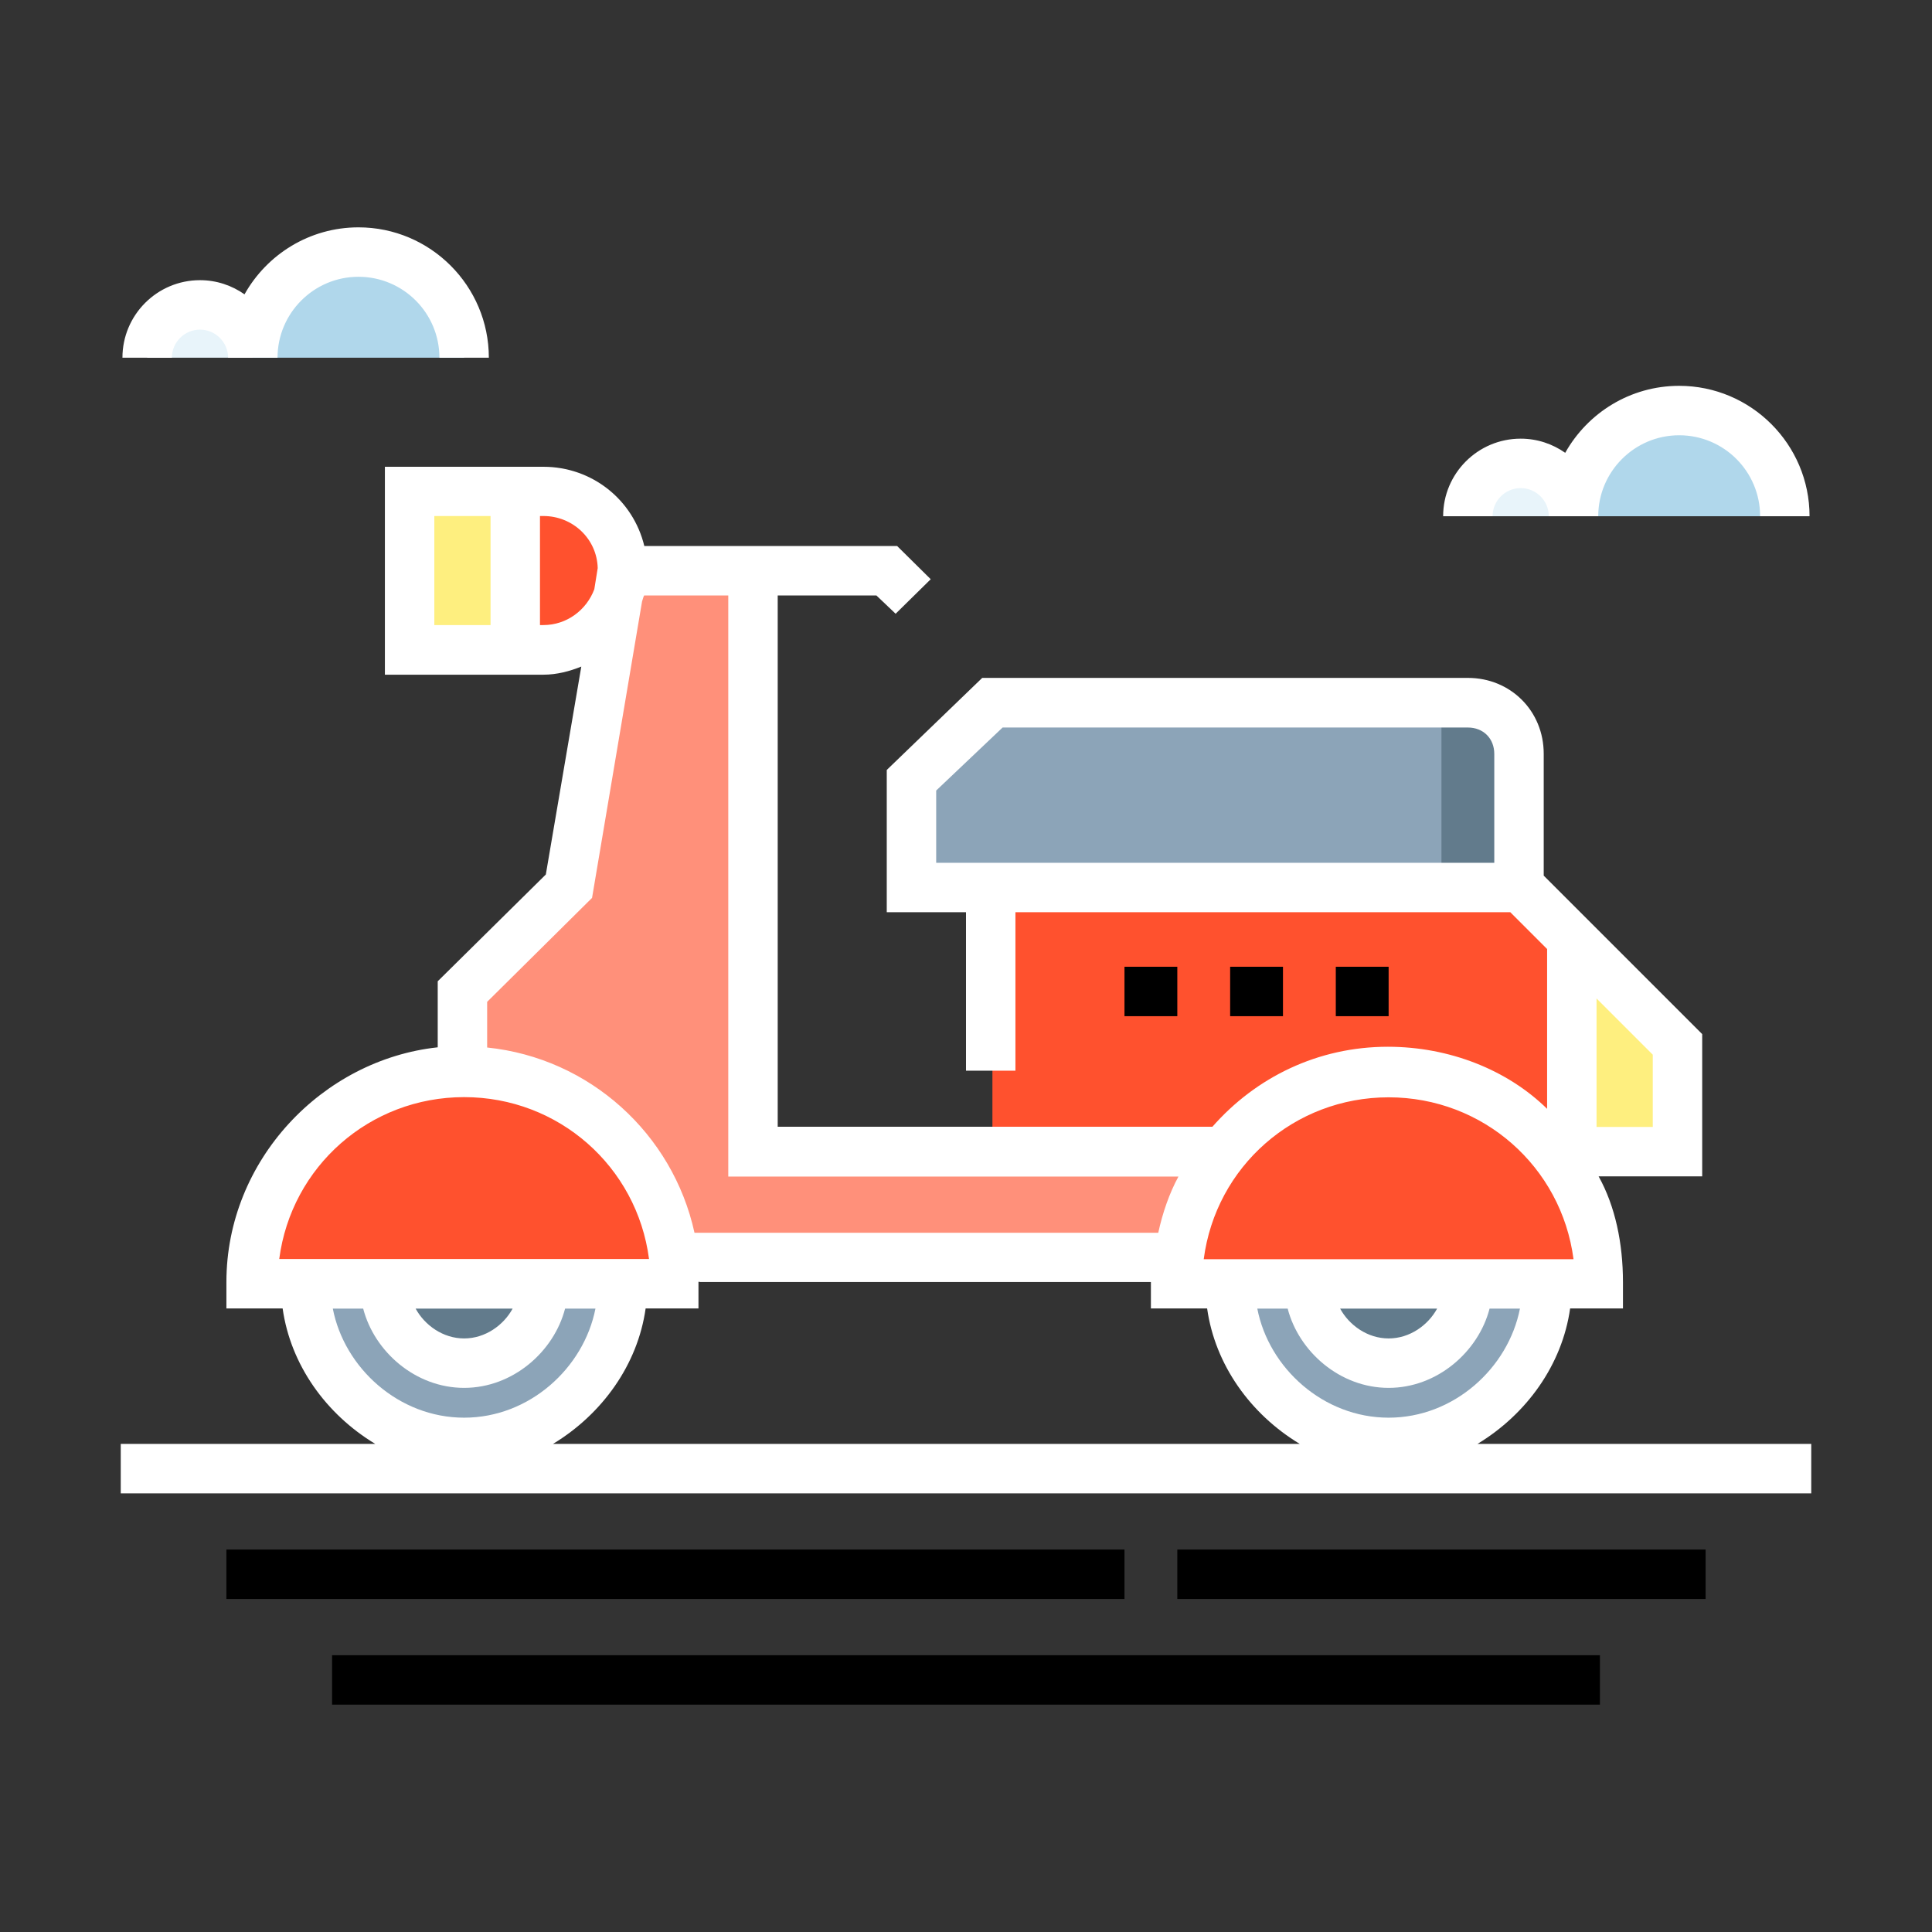
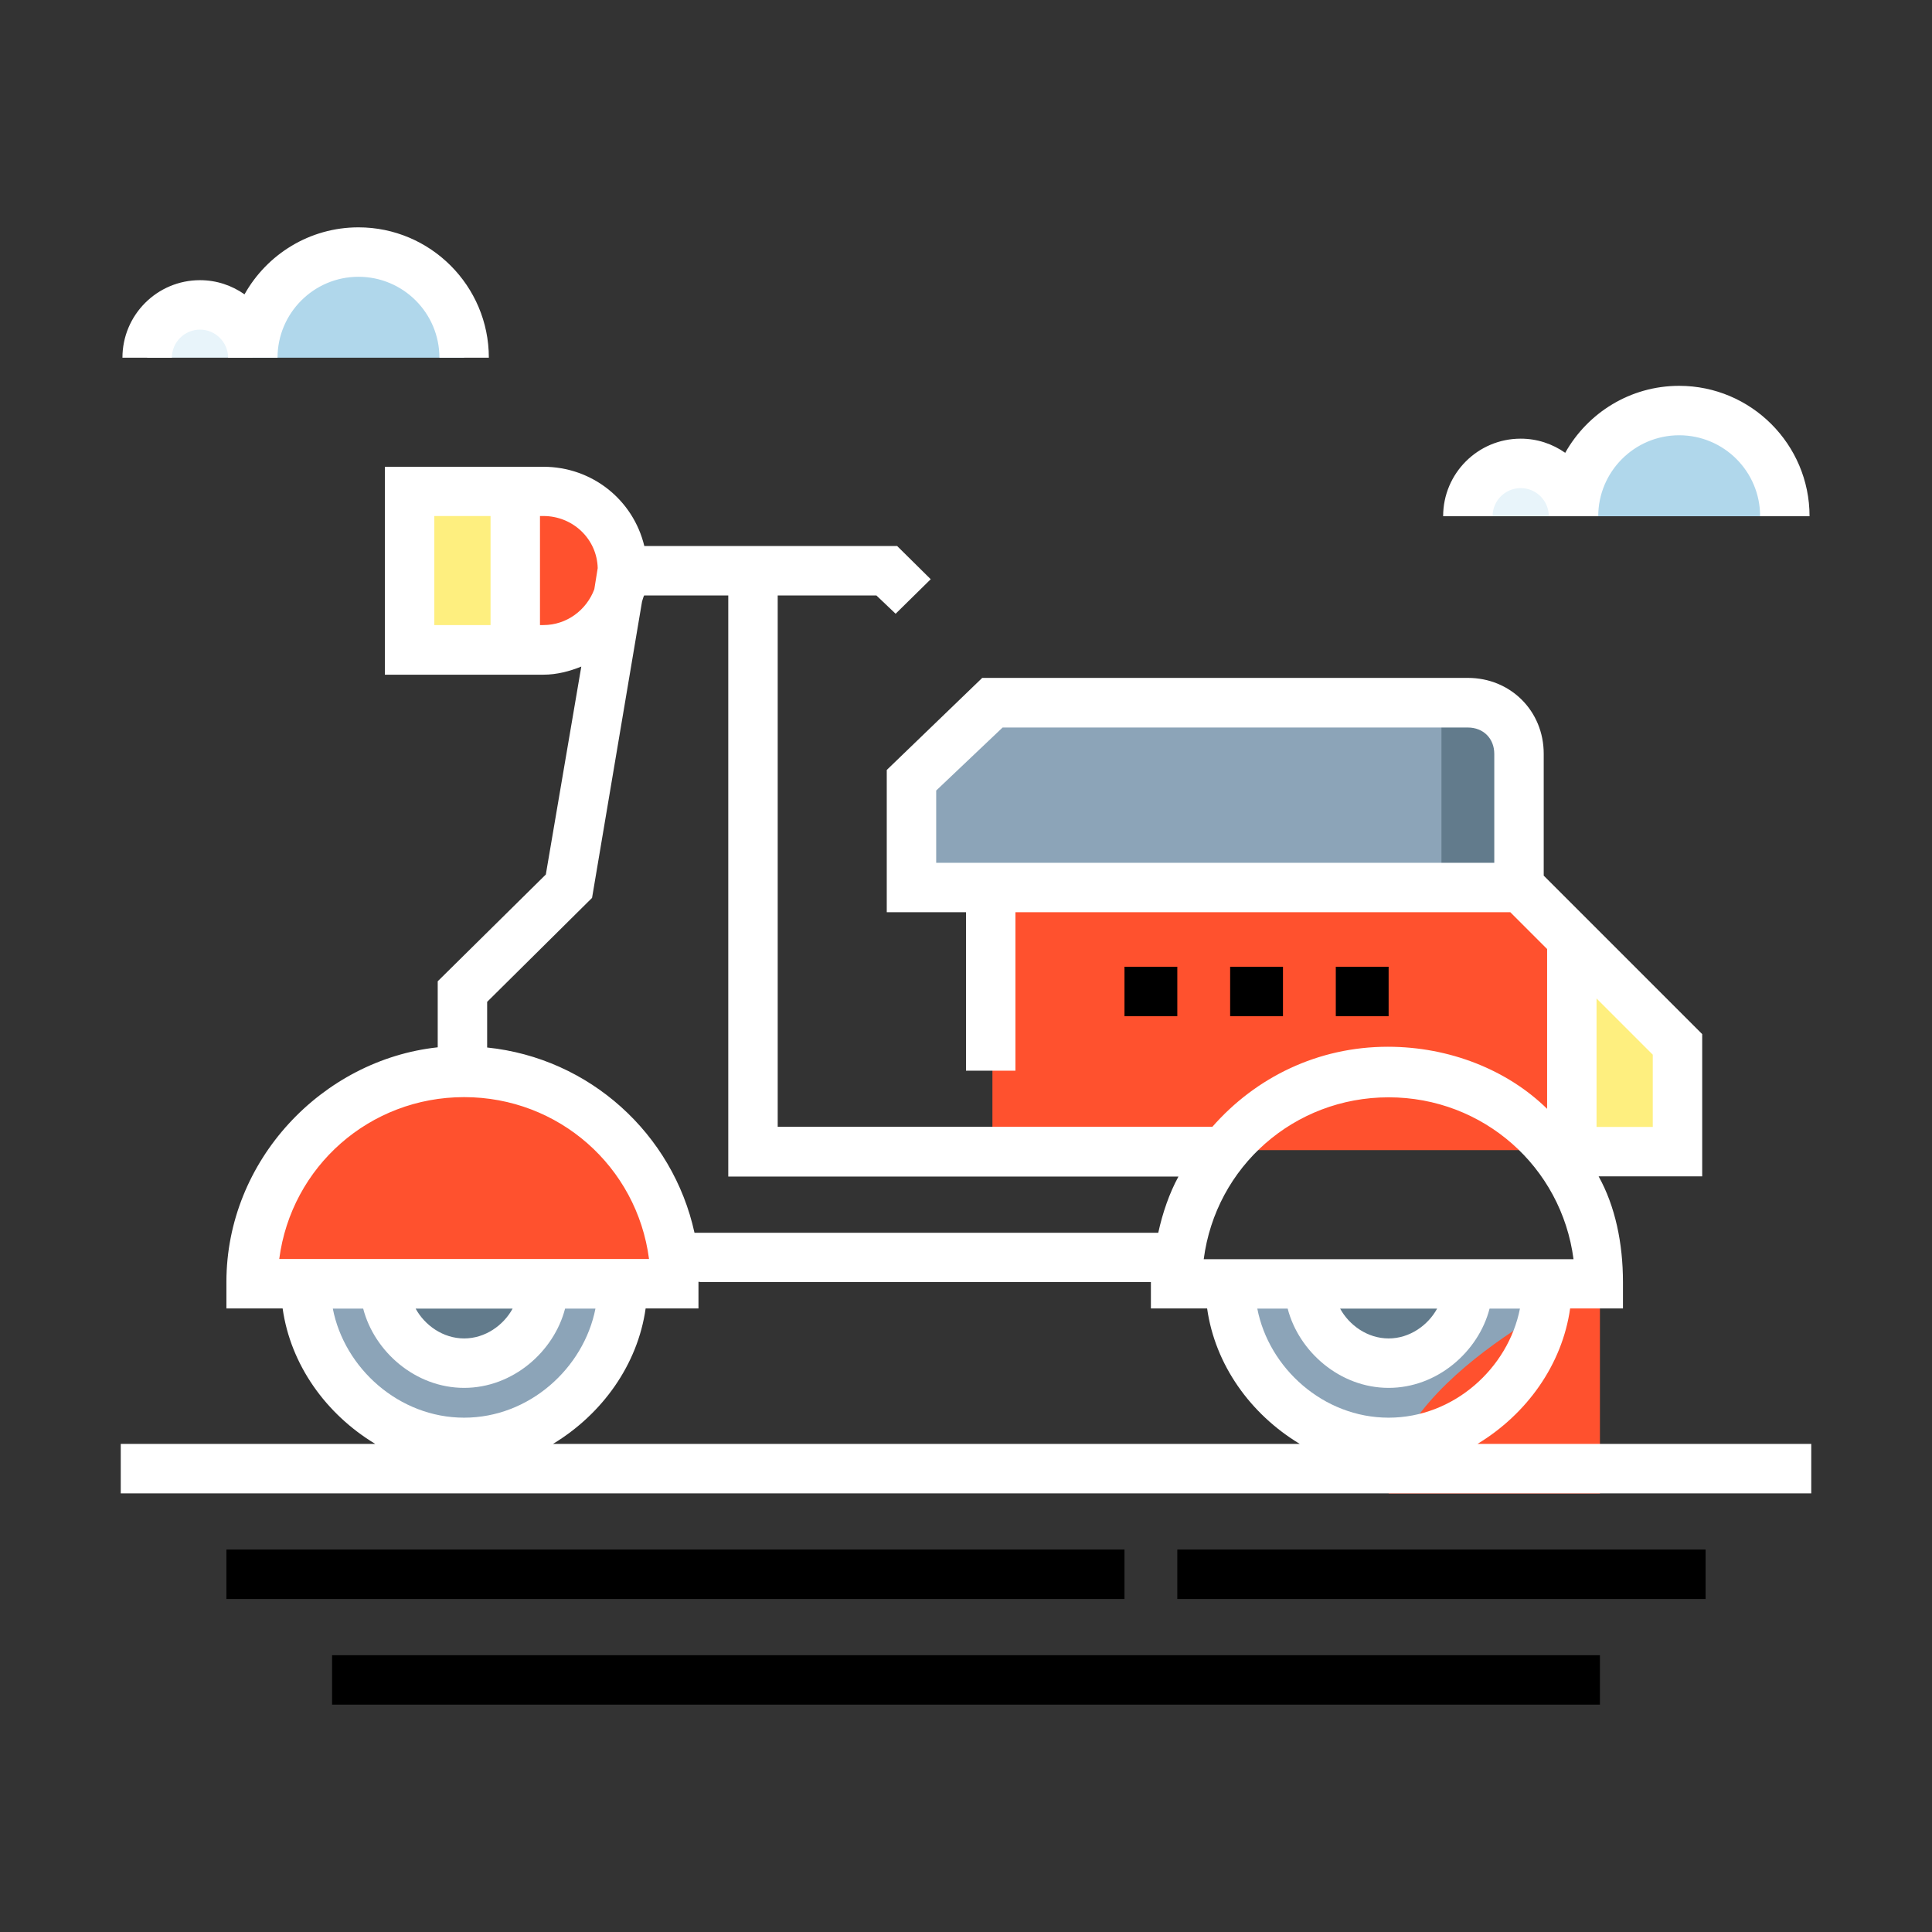
<svg xmlns="http://www.w3.org/2000/svg" version="1.1" id="Layer_1" x="0px" y="0px" viewBox="0 0 1024 1024" style="enable-background:new 0 0 1024 1024;" xml:space="preserve">
  <rect x="0" y="0" width="1024" height="1024" fill="#333333" stroke="none" />
  <style type="text/css">
	.st0{fill:#8CA4B8;}
	.st1{fill:#627B8C;}
	.st2{fill:#FF512E;}
	.st3{fill:#FEEF7F;}
	.st4{fill:#FF907A;}
	.st5{fill:#E8F4FA;}
	.st6{fill:#B0D7EB;}
	.st7{fill:#000;}
</style>
  <path class="st0" d="M806,469.6H484v-56l42-42h252c15.5,0,28,12.5,28,28V469.6z" />
  <path class="st1" d="M806,399.6v70h-42v-98h14C793.5,371.6,806,384.1,806,399.6z" />
  <polygon class="st2" points="890,609.6 526,609.6 526,469.6 806,469.6 890,553.6 " />
  <polygon class="st3" points="890,553.6 890,609.6 834,609.6 834,497.6 " />
-   <path class="st4" d="M400,609.6v-308h-70l-28,168l-56,56v140h378.9c2.6-21,11.1-40.2,23.7-56H400z" />
  <path class="st0" d="M820,679.6c0,46.4-37.6,84-84,84s-84-37.6-84-84" />
  <path class="st1" d="M694,679.6c0,23.2,18.8,42,42,42s42-18.8,42-42" />
  <path class="st0" d="M162,679.6c0,46.4,37.6,84,84,84s84-37.6,84-84" />
  <path class="st1" d="M204,679.6c0,23.2,18.8,42,42,42s42-18.8,42-42" />
  <path class="st2" d="M358,679.6c0-61.9-50.1-112-112-112s-112,50.1-112,112H358z" />
-   <path class="st2" d="M848,679.6c0-61.9-50.1-112-112-112s-112,50.1-112,112H848z" />
+   <path class="st2" d="M848,679.6s-112,50.1-112,112H848z" />
  <path class="st2" d="M218,343.6h70c23.2,0,42-18.8,42-42l0,0c0-23.2-18.8-42-42-42h-70V343.6z" />
  <rect x="218" y="259.6" class="st3" width="56" height="84" />
  <g>
    <path class="st5" d="M78,189.6c0-15.5,12.5-28,28-28s28,12.5,28,28" />
    <path class="st6" d="M134,189.6c0-30.9,25.1-56,56-56s56,25.1,56,56" />
    <g>
      <path class="st5" d="M778,273.6c0-15.5,12.5-28,28-28s28,12.5,28,28" />
      <path class="st6" d="M834,273.6c0-30.9,25.1-56,56-56s56,25.1,56,56" />
    </g>
  </g>
  <g>
    <g>
      <rect x="708" y="512.4" class="st7" width="28" height="26.2" />
    </g>
    <g>
      <rect x="652" y="512.4" class="st7" width="28" height="26.2" />
    </g>
    <g>
      <rect x="596" y="512.4" class="st7" width="28" height="26.2" />
    </g>
  </g>
  <g>
    <path d="M106,174.7c8.2,0,14.9,6.7,14.9,14.9h26.2c0-23.6,19.2-42.9,42.9-42.9s42.9,19.2,42.9,42.9h26.2c0-38.1-31-69.1-69.1-69.1   c-25.9,0-48.5,14.3-60.4,35.5c-6.7-4.7-14.8-7.5-23.6-7.5c-22.7,0-41.1,18.4-41.1,41.1h26.2C91.1,181.4,97.8,174.7,106,174.7z" />
    <path d="M806,258.7c8.2,0,14.9,6.7,14.9,14.9h26.2c0-23.6,19.2-42.9,42.9-42.9s42.9,19.2,42.9,42.9h26.2c0-38.1-31-69.1-69.1-69.1   c-25.9,0-48.5,14.3-60.4,35.5c-6.7-4.7-14.8-7.5-23.6-7.5c-22.7,0-41.1,18.4-41.1,41.1h26.2C791.1,265.4,797.8,258.7,806,258.7z" />
    <path d="M783.1,765.3c26.1-15.8,44.9-42,49.1-71.8h28v-14c0-20.5-4.1-40.2-12.9-56h54.9v-75.4l-84-84v-64.6   c0-22.7-17.6-40.2-40.2-40.2H520.6L470,408.1v75.4h42v84h26.2v-84h262.3L820,503v84.7c-21-20.6-51.7-32.9-84.4-32.9   c-37.1,0-70,16.2-93,42.4H412.2V315.6h52.3l10.2,9.7l18.6-18.3l-17.8-17.6H341.5c-5.9-24.5-27.7-42-53.5-42h-84v110.2h84   c7.1,0,13.9-1.8,20.1-4.3l-18.8,110.2L232,520.1v35c-61.2,6.6-112,59.9-112,124.4v14h29.8c4.2,29.8,22.9,56,49.1,71.8H64v26.2h896   v-26.2L783.1,765.3L783.1,765.3z M792,457.3H496.2V419l35.2-33.4H778c8.2,0,14,5.8,14,14V457.3z M846.2,529.2L876,559v38.3h-29.8   V529.2z M736,581.6c50.1,0,91.6,36.8,98,85.8H638C644.4,618.3,685.9,581.6,736,581.6z M761.7,693.6c-4.8,8.8-14.5,15.8-25.7,15.8   s-20.9-7-25.7-15.8H761.7z M260,331.3h-29.8v-57.8H260V331.3z M288,331.3h-1.8v-57.8h1.8c15.6,0,28.4,12.1,28.8,27.6l-1.8,11.2   C310.9,323.3,300.4,331.3,288,331.3z M258.2,531l55.6-55.1l26.5-157.1c0.4-1.2,0.9-3.2,1.2-3.2H386v308h238.6   c-4.8,8.8-8.4,19.2-10.7,29.8H368.1c-11.5-52.5-55.6-92.6-109.9-98.2V531z M148,667.3c6.4-49,47.9-85.8,98-85.8s91.6,36.8,98,85.8   H148z M271.7,693.6c-4.8,8.8-14.5,15.8-25.7,15.8s-20.9-7-25.7-15.8H271.7z M176.4,693.6h16.1c5.9,22.8,27.7,42,53.5,42   s47.6-19.2,53.5-42h16.1c-6.2,31.5-35,57.8-69.6,57.8S182.5,725.1,176.4,693.6z M293.1,765.3c26.1-15.8,44.9-42,49.1-71.8h28v-14   c0-0.3,0.9,0,0.9,0H610v14h29.8c4.2,29.8,22.9,56,49.1,71.8H293.1z M666.4,693.6h16.1c5.9,22.8,27.7,42,53.5,42s47.6-19.2,53.5-42   h16.1c-6.2,31.5-35,57.8-69.6,57.8S672.5,725.1,666.4,693.6z" />
    <rect x="624" y="821.3" width="280" height="26.2" />
    <rect x="120" y="821.3" width="476" height="26.2" />
    <rect x="176" y="877.3" width="672" height="26.2" />
  </g>
  <style type="text/css">polygon,path{fill:white;}</style>
</svg>